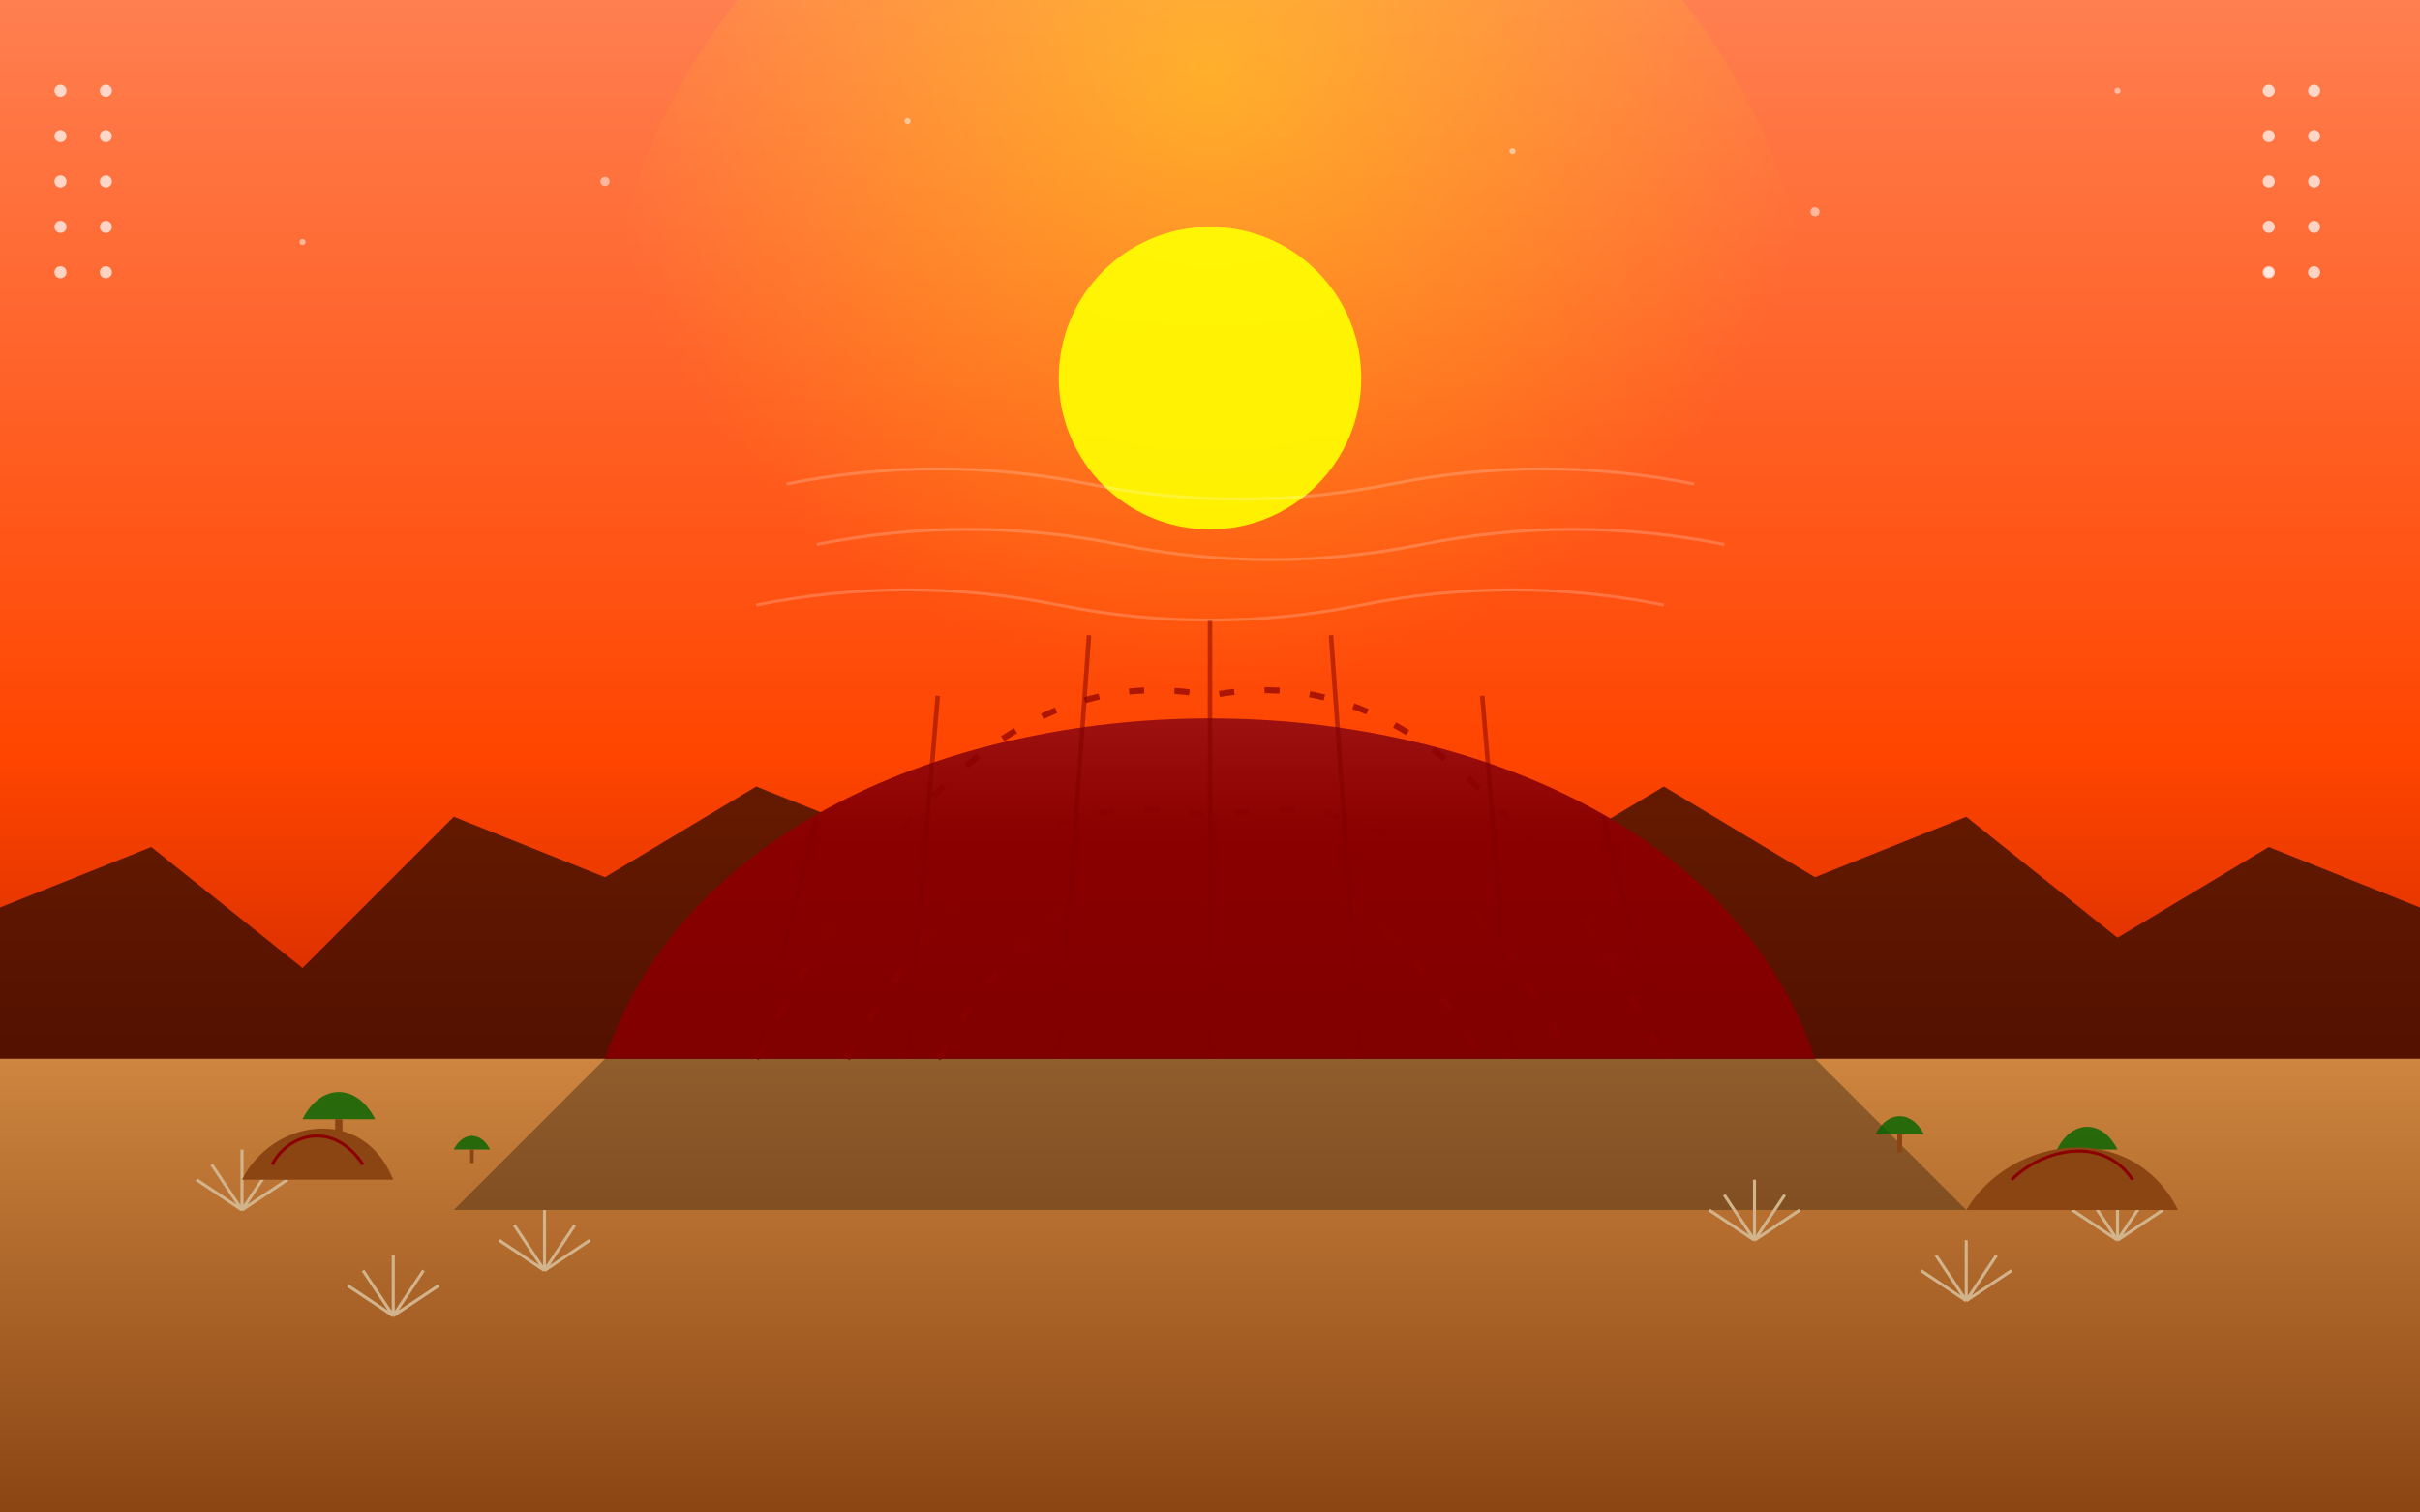
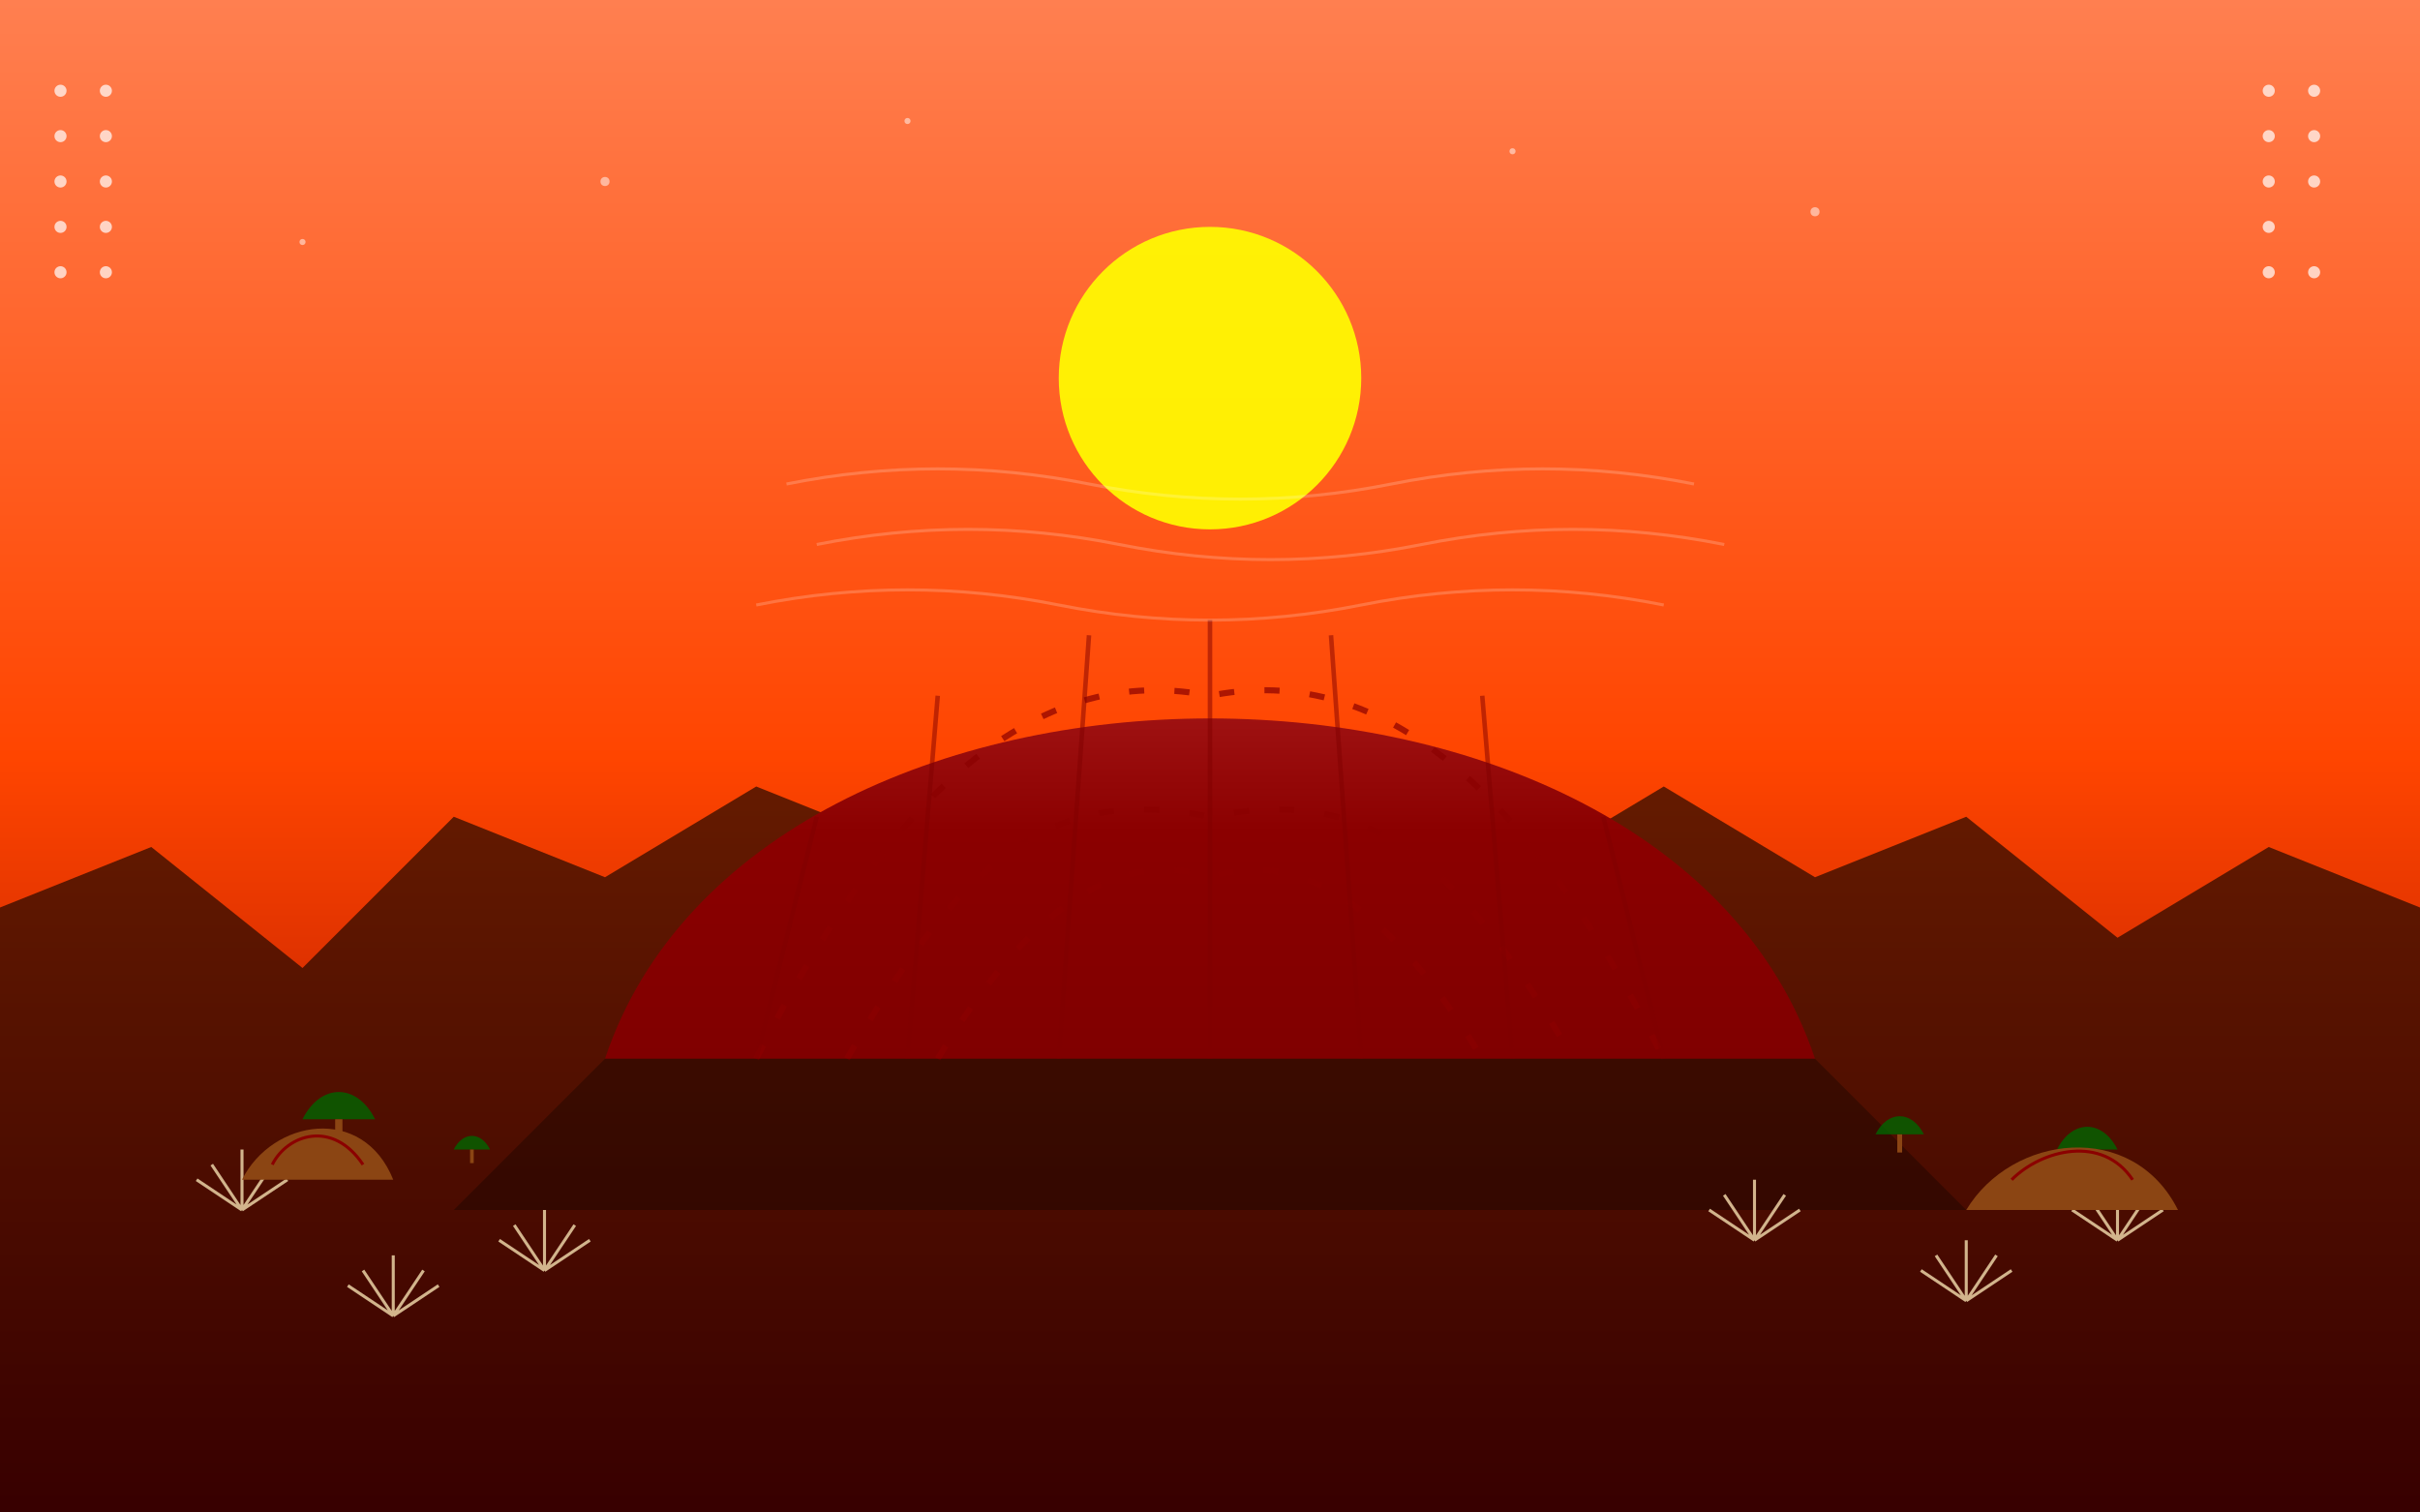
<svg xmlns="http://www.w3.org/2000/svg" viewBox="0 0 800 500">
  <rect x="0" y="0" width="800" height="500" fill="#333333" stroke="none" />
  <defs>
    <linearGradient id="skyGradient" x1="0%" y1="0%" x2="0%" y2="100%">
      <stop offset="0%" style="stop-color:#FF7F50;stop-opacity:1" />
      <stop offset="50%" style="stop-color:#FF4500;stop-opacity:1" />
      <stop offset="100%" style="stop-color:#8B0000;stop-opacity:1" />
    </linearGradient>
    <linearGradient id="desertGradient" x1="0%" y1="0%" x2="0%" y2="100%">
      <stop offset="0%" style="stop-color:#CD853F;stop-opacity:1" />
      <stop offset="100%" style="stop-color:#8B4513;stop-opacity:1" />
    </linearGradient>
    <linearGradient id="uluruGradient" x1="0%" y1="0%" x2="0%" y2="100%">
      <stop offset="0%" style="stop-color:#B22222;stop-opacity:1" />
      <stop offset="50%" style="stop-color:#8B0000;stop-opacity:1" />
      <stop offset="100%" style="stop-color:#800000;stop-opacity:1" />
    </linearGradient>
    <radialGradient id="sunGlow" cx="50%" cy="25%" r="50%" fx="50%" fy="25%">
      <stop offset="0%" style="stop-color:#FFFF00;stop-opacity:1" />
      <stop offset="100%" style="stop-color:#FFFF00;stop-opacity:0" />
    </radialGradient>
  </defs>
  <rect width="800" height="500" fill="url(#skyGradient)" />
-   <circle cx="400" cy="125" r="200" fill="url(#sunGlow)" opacity="0.4" />
  <circle cx="400" cy="125" r="50" fill="#FFFF00" opacity="0.9" />
  <path d="M0,300 L50,280 L100,320 L150,270 L200,290 L250,260 L300,280 L350,250 L400,270 L450,250 L500,290 L550,260 L600,290 L650,270 L700,310 L750,280 L800,300 L800,500 L0,500 Z" fill="#000000" opacity="0.6" />
-   <rect x="0" y="350" width="800" height="150" fill="url(#desertGradient)" />
  <g>
    <path d="M200,350 C250,200 550,200 600,350 L600,350 L200,350 Z" fill="url(#uluruGradient)" />
    <path d="M250,350 C300,250 350,220 400,230 C450,220 500,250 550,350" stroke="#8B0000" stroke-width="2" stroke-dasharray="5,10" fill="none" opacity="0.7" />
    <path d="M280,350 C320,280 350,260 400,270 C450,260 480,280 520,350" stroke="#8B0000" stroke-width="2" stroke-dasharray="5,10" fill="none" opacity="0.7" />
    <path d="M310,350 C340,300 370,280 400,290 C430,280 460,300 490,350" stroke="#8B0000" stroke-width="2" stroke-dasharray="5,10" fill="none" opacity="0.7" />
    <path d="M250,350 L270,270" stroke="#800000" stroke-width="1.5" fill="none" opacity="0.5" />
    <path d="M300,350 L310,230" stroke="#800000" stroke-width="1.5" fill="none" opacity="0.5" />
    <path d="M350,350 L360,210" stroke="#800000" stroke-width="1.5" fill="none" opacity="0.5" />
    <path d="M400,350 L400,205" stroke="#800000" stroke-width="1.5" fill="none" opacity="0.5" />
    <path d="M450,350 L440,210" stroke="#800000" stroke-width="1.5" fill="none" opacity="0.5" />
    <path d="M500,350 L490,230" stroke="#800000" stroke-width="1.5" fill="none" opacity="0.5" />
    <path d="M550,350 L530,270" stroke="#800000" stroke-width="1.5" fill="none" opacity="0.5" />
    <path d="M200,350 L600,350 L650,400 L150,400 Z" fill="#000000" opacity="0.3" />
  </g>
  <g>
    <g transform="translate(100, 370) scale(0.6)">
      <path d="M0,0 C10,-20 30,-20 40,0 Z" fill="#006400" opacity="0.8" />
      <rect x="18" y="0" width="4" height="15" fill="#8B4513" />
    </g>
    <g transform="translate(680, 380) scale(0.5)">
      <path d="M0,0 C10,-20 30,-20 40,0 Z" fill="#006400" opacity="0.8" />
      <rect x="18" y="0" width="4" height="15" fill="#8B4513" />
    </g>
    <g transform="translate(150, 380) scale(0.3)">
      <path d="M0,0 C10,-20 30,-20 40,0 Z" fill="#006400" opacity="0.8" />
      <rect x="18" y="0" width="4" height="15" fill="#8B4513" />
    </g>
    <g transform="translate(620, 375) scale(0.4)">
      <path d="M0,0 C10,-20 30,-20 40,0 Z" fill="#006400" opacity="0.8" />
      <rect x="18" y="0" width="4" height="15" fill="#8B4513" />
    </g>
  </g>
  <g>
    <g transform="translate(80, 400)">
      <path d="M0,0 L-15,-10 M0,0 L-10,-15 M0,0 L0,-20 M0,0 L10,-15 M0,0 L15,-10" stroke="#D2B48C" stroke-width="1" />
    </g>
    <g transform="translate(180, 420)">
      <path d="M0,0 L-15,-10 M0,0 L-10,-15 M0,0 L0,-20 M0,0 L10,-15 M0,0 L15,-10" stroke="#D2B48C" stroke-width="1" />
    </g>
    <g transform="translate(580, 410)">
      <path d="M0,0 L-15,-10 M0,0 L-10,-15 M0,0 L0,-20 M0,0 L10,-15 M0,0 L15,-10" stroke="#D2B48C" stroke-width="1" />
    </g>
    <g transform="translate(650, 430)">
      <path d="M0,0 L-15,-10 M0,0 L-10,-15 M0,0 L0,-20 M0,0 L10,-15 M0,0 L15,-10" stroke="#D2B48C" stroke-width="1" />
    </g>
    <g transform="translate(700, 410)">
      <path d="M0,0 L-15,-10 M0,0 L-10,-15 M0,0 L0,-20 M0,0 L10,-15 M0,0 L15,-10" stroke="#D2B48C" stroke-width="1" />
    </g>
    <g transform="translate(130, 435)">
      <path d="M0,0 L-15,-10 M0,0 L-10,-15 M0,0 L0,-20 M0,0 L10,-15 M0,0 L15,-10" stroke="#D2B48C" stroke-width="1" />
    </g>
  </g>
  <g transform="translate(80, 390)">
    <path d="M0,0 C10,-20 40,-25 50,0 Z" fill="#8B4513" />
    <path d="M10,-5 C15,-15 30,-20 40,-5" stroke="#8B0000" stroke-width="1" fill="none" />
  </g>
  <g transform="translate(650, 400)">
    <path d="M0,0 C15,-25 55,-30 70,0 Z" fill="#8B4513" />
    <path d="M15,-10 C25,-20 45,-25 55,-10" stroke="#8B0000" stroke-width="1" fill="none" />
  </g>
  <g opacity="0.2">
    <path d="M250,200 Q300,190 350,200 Q400,210 450,200 Q500,190 550,200" stroke="#FFFFFF" stroke-width="1" fill="none" />
    <path d="M270,180 Q320,170 370,180 Q420,190 470,180 Q520,170 570,180" stroke="#FFFFFF" stroke-width="1" fill="none" />
    <path d="M260,160 Q310,150 360,160 Q410,170 460,160 Q510,150 560,160" stroke="#FFFFFF" stroke-width="1" fill="none" />
  </g>
  <g opacity="0.5">
    <circle cx="100" cy="80" r="1" fill="#FFFFFF" />
    <circle cx="200" cy="60" r="1.5" fill="#FFFFFF" />
    <circle cx="300" cy="40" r="1" fill="#FFFFFF" />
    <circle cx="500" cy="50" r="1" fill="#FFFFFF" />
    <circle cx="600" cy="70" r="1.5" fill="#FFFFFF" />
-     <circle cx="700" cy="30" r="1" fill="#FFFFFF" />
-     <circle cx="750" cy="90" r="1.5" fill="#FFFFFF" />
  </g>
  <g opacity="0.7">
    <g transform="translate(20, 30)">
      <circle cx="0" cy="0" r="2" fill="#FFFFFF" />
      <circle cx="0" cy="15" r="2" fill="#FFFFFF" />
      <circle cx="0" cy="30" r="2" fill="#FFFFFF" />
      <circle cx="0" cy="45" r="2" fill="#FFFFFF" />
      <circle cx="0" cy="60" r="2" fill="#FFFFFF" />
      <circle cx="15" cy="0" r="2" fill="#FFFFFF" />
      <circle cx="15" cy="15" r="2" fill="#FFFFFF" />
      <circle cx="15" cy="30" r="2" fill="#FFFFFF" />
      <circle cx="15" cy="45" r="2" fill="#FFFFFF" />
      <circle cx="15" cy="60" r="2" fill="#FFFFFF" />
    </g>
    <g transform="translate(750, 30)">
      <circle cx="0" cy="0" r="2" fill="#FFFFFF" />
      <circle cx="0" cy="15" r="2" fill="#FFFFFF" />
      <circle cx="0" cy="30" r="2" fill="#FFFFFF" />
      <circle cx="0" cy="45" r="2" fill="#FFFFFF" />
      <circle cx="0" cy="60" r="2" fill="#FFFFFF" />
      <circle cx="15" cy="0" r="2" fill="#FFFFFF" />
      <circle cx="15" cy="15" r="2" fill="#FFFFFF" />
      <circle cx="15" cy="30" r="2" fill="#FFFFFF" />
-       <circle cx="15" cy="45" r="2" fill="#FFFFFF" />
      <circle cx="15" cy="60" r="2" fill="#FFFFFF" />
    </g>
  </g>
</svg>